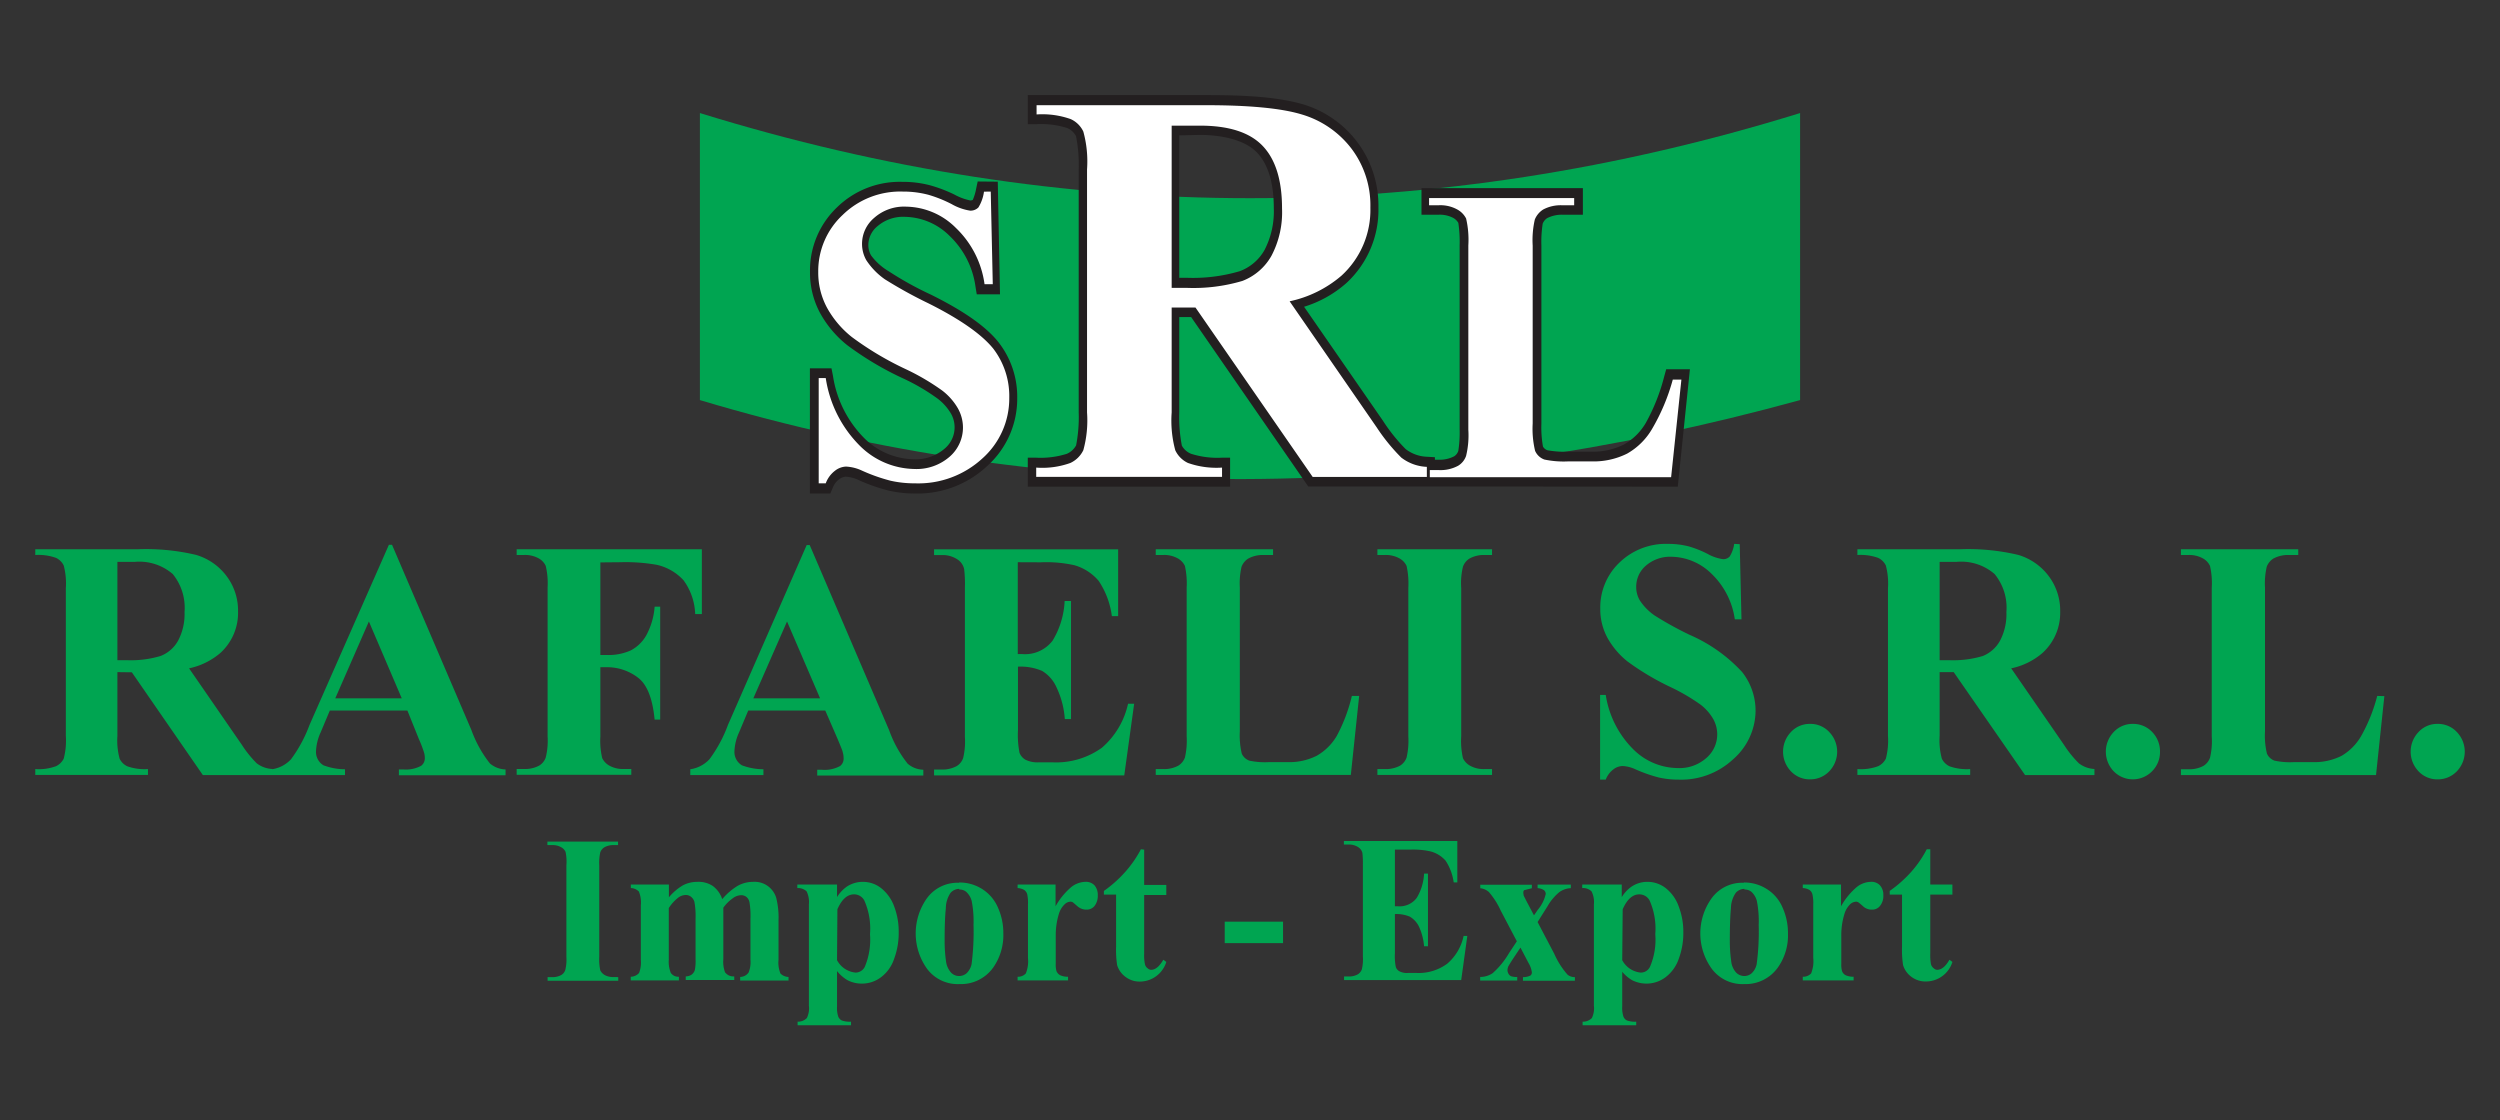
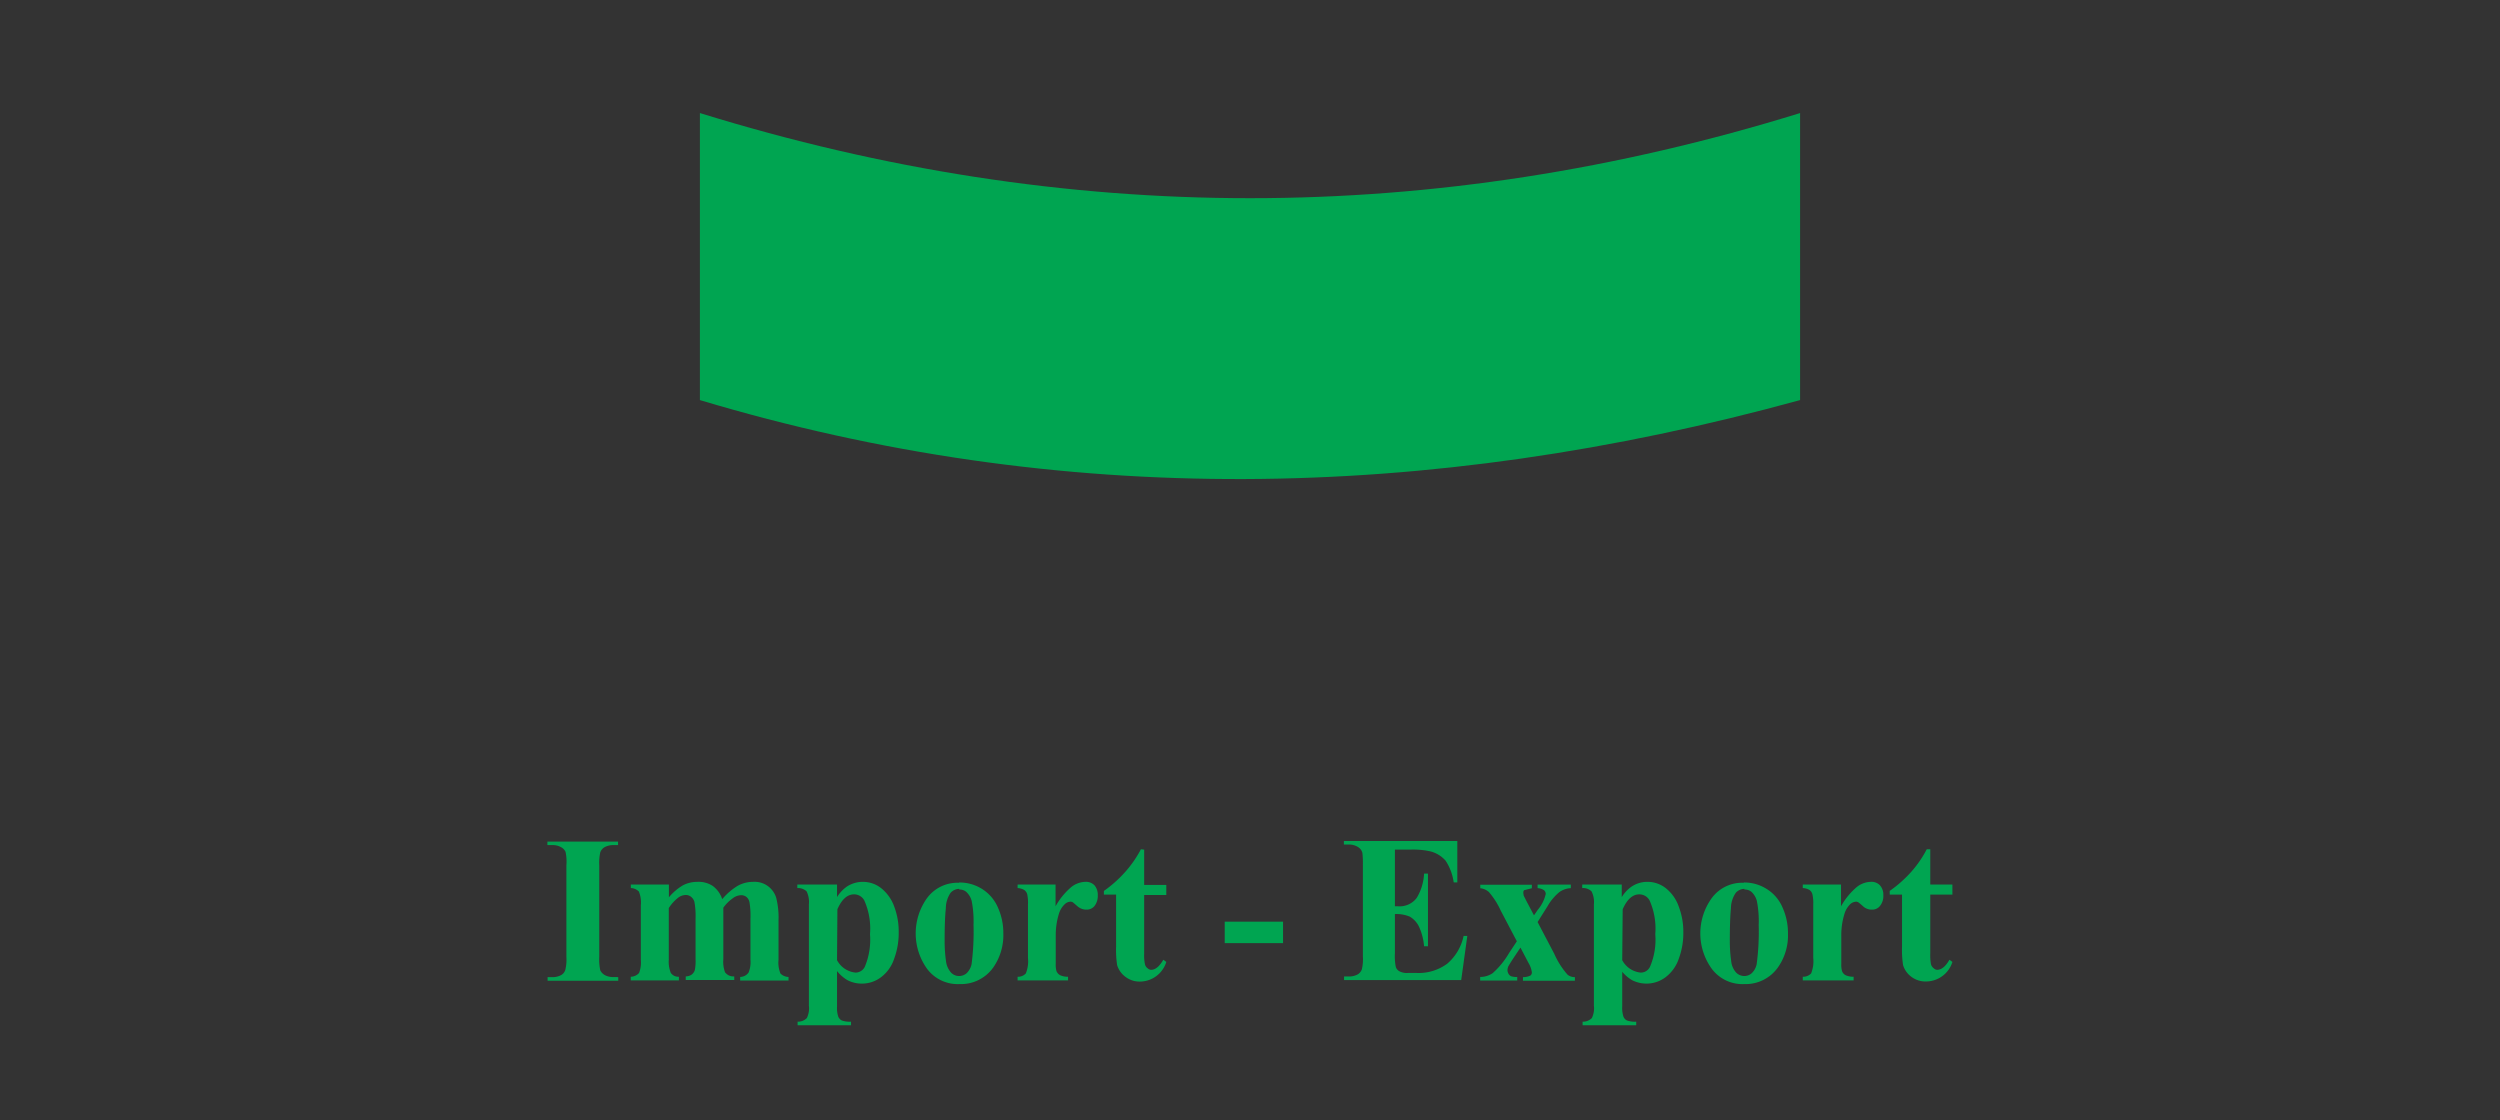
<svg xmlns="http://www.w3.org/2000/svg" id="Capa_1" data-name="Capa 1" viewBox="0 0 270 121">
  <rect x="0" y="0" width="270" height="121" fill="#333333" stroke="none" />
  <title>clientes</title>
  <path d="M75.59,12.21q59.41,18.39,118.82,0v31c-40.35,11.09-79.95,11.65-118.82,0Z" fill="#00a551" fill-rule="evenodd" />
-   <path d="M263.26,78.18a2.77,2.77,0,0,1,2.08.88,3.06,3.06,0,0,1,0,4.24,2.83,2.83,0,0,1-2.07.87,2.76,2.76,0,0,1-2.07-.87,3.07,3.07,0,0,1,0-4.24,2.74,2.74,0,0,1,2.07-.88m-5.76-3-.9,8.53H235.54v-.63h.78a3.22,3.22,0,0,0,1.66-.37,1.72,1.72,0,0,0,.7-.87,7.68,7.68,0,0,0,.19-2.28V63.47a8.29,8.29,0,0,0-.19-2.35,1.79,1.79,0,0,0-.78-.82,3,3,0,0,0-1.58-.36h-.78v-.62h12.67v.62h-1a3.32,3.32,0,0,0-1.68.38,1.8,1.8,0,0,0-.72.88,7.92,7.92,0,0,0-.19,2.27V79a8.17,8.17,0,0,0,.21,2.39,1.41,1.41,0,0,0,.82.76,8,8,0,0,0,2.11.16h2a6.53,6.53,0,0,0,3.13-.68A5.89,5.89,0,0,0,255,79.5a17.89,17.89,0,0,0,1.74-4.34Zm-27.16,3a2.81,2.81,0,0,1,2.09.88,3,3,0,0,1,.84,2.12,2.92,2.92,0,0,1-.86,2.12,2.9,2.9,0,0,1-4.14,0,3.07,3.07,0,0,1,0-4.24,2.77,2.77,0,0,1,2.07-.88m-20.87-17.5V71.3h1a11.19,11.19,0,0,0,3.66-.45A3.71,3.71,0,0,0,216,69.2a6.11,6.11,0,0,0,.69-3.1,5.72,5.72,0,0,0-1.27-4.1,5.5,5.5,0,0,0-4.1-1.32Zm0,11.91v6.88a7.54,7.54,0,0,0,.24,2.47,1.78,1.78,0,0,0,.83.82,5.6,5.6,0,0,0,2.23.3v.63H200.6v-.63a5.37,5.37,0,0,0,2.24-.31,1.81,1.81,0,0,0,.83-.81,7.65,7.65,0,0,0,.23-2.47V63.54a7.56,7.56,0,0,0-.23-2.47,1.78,1.78,0,0,0-.83-.82,5.64,5.64,0,0,0-2.24-.31v-.62h11.06a23.44,23.44,0,0,1,6.31.61,6.36,6.36,0,0,1,3.27,2.26,6.19,6.19,0,0,1,1.26,3.86,5.85,5.85,0,0,1-1.9,4.46,7.49,7.49,0,0,1-3.39,1.67l5.7,8.26a11.85,11.85,0,0,0,1.61,2,3,3,0,0,0,1.68.61v.66h-7.49L211,72.59Zm-14,5.59a2.77,2.77,0,0,1,2.08.88,3.06,3.06,0,0,1,0,4.24,2.83,2.83,0,0,1-2.07.87,2.78,2.78,0,0,1-2.07-.87,3.07,3.07,0,0,1,0-4.24,2.75,2.75,0,0,1,2.07-.88m-7.6-19.41.19,8.12h-.72a8.44,8.44,0,0,0-2.5-4.91,6.3,6.3,0,0,0-4.32-1.85,4,4,0,0,0-2.83,1,3,3,0,0,0-1,2.25,2.85,2.85,0,0,0,.37,1.43,5.91,5.91,0,0,0,1.63,1.67,36.43,36.43,0,0,0,3.81,2.1,16.76,16.76,0,0,1,5.63,4,6.73,6.73,0,0,1,1.45,4.27A7,7,0,0,1,187.18,82a8.23,8.23,0,0,1-5.9,2.2,9.66,9.66,0,0,1-2.13-.23,16,16,0,0,1-2.51-.88,3.74,3.74,0,0,0-1.39-.36,1.69,1.69,0,0,0-1,.36,2.49,2.49,0,0,0-.83,1.11h-.61V75.05h.61a10.53,10.53,0,0,0,3,5.9,6.86,6.86,0,0,0,4.74,2,4.37,4.37,0,0,0,3.14-1.1,3.35,3.35,0,0,0,1.16-2.54,3.39,3.39,0,0,0-.44-1.67,5.33,5.33,0,0,0-1.36-1.54,21.38,21.38,0,0,0-3.23-1.89,28.17,28.17,0,0,1-4.67-2.78,8.68,8.68,0,0,1-2.17-2.57,6.49,6.49,0,0,1-.76-3.12,6.68,6.68,0,0,1,2.09-5,7.21,7.21,0,0,1,5.26-2,8.76,8.76,0,0,1,2.24.28,11.51,11.51,0,0,1,2,.8,4.72,4.72,0,0,0,1.66.57.94.94,0,0,0,.72-.28,3.39,3.39,0,0,0,.49-1.37ZM161.14,83.06v.63H148.76v-.63h.79a3.24,3.24,0,0,0,1.66-.37,1.72,1.72,0,0,0,.7-.87,8.06,8.06,0,0,0,.19-2.28V63.47a8.7,8.7,0,0,0-.19-2.35,1.79,1.79,0,0,0-.78-.82,3,3,0,0,0-1.58-.36h-.79v-.62h12.38v.62h-.78a3.2,3.2,0,0,0-1.65.38,1.73,1.73,0,0,0-.71.88,7.55,7.55,0,0,0-.19,2.27V79.54a8.33,8.33,0,0,0,.19,2.35,1.87,1.87,0,0,0,.79.82,3,3,0,0,0,1.57.35Zm-14.35-7.9-.9,8.53H124.82v-.63h.78a3.22,3.22,0,0,0,1.66-.37,1.74,1.74,0,0,0,.71-.87,8.06,8.06,0,0,0,.19-2.28V63.47a8.7,8.7,0,0,0-.19-2.35,1.84,1.84,0,0,0-.78-.82,3,3,0,0,0-1.59-.36h-.78v-.62h12.67v.62h-1a3.28,3.28,0,0,0-1.67.38,1.81,1.81,0,0,0-.73.88,7.92,7.92,0,0,0-.19,2.27V79a8.55,8.55,0,0,0,.21,2.39,1.44,1.44,0,0,0,.82.76,8.11,8.11,0,0,0,2.12.16h2a6.57,6.57,0,0,0,3.14-.68,5.89,5.89,0,0,0,2.18-2.15A17.53,17.53,0,0,0,146,75.16ZM109.92,60.72v9.92h.47a3.74,3.74,0,0,0,3.29-1.45,9,9,0,0,0,1.3-4.28h.69V77.66H115a9.45,9.45,0,0,0-.89-3.41,3.91,3.91,0,0,0-1.56-1.79,5.87,5.87,0,0,0-2.61-.46v6.85a10.12,10.12,0,0,0,.17,2.46,1.5,1.5,0,0,0,.62.73,2.92,2.92,0,0,0,1.48.29h1.42A8.48,8.48,0,0,0,119,80.76,8.75,8.75,0,0,0,121.83,76h.66l-1.07,7.74H100.88v-.63h.78a3.22,3.22,0,0,0,1.66-.37,1.67,1.67,0,0,0,.7-.87,7.68,7.68,0,0,0,.19-2.28V63.47a13.65,13.65,0,0,0-.08-2,1.66,1.66,0,0,0-.65-1,2.86,2.86,0,0,0-1.82-.52h-.78v-.62h19.88v7.21h-.68a8.86,8.86,0,0,0-1.42-3.8,5.38,5.38,0,0,0-2.6-1.69,13.89,13.89,0,0,0-3.66-.32ZM88.57,75.42,85,67.12l-3.64,8.3Zm.56,1.32H80.81l-1,2.38a5.39,5.39,0,0,0-.49,2,1.68,1.68,0,0,0,.8,1.53,6.56,6.56,0,0,0,2.33.43v.63h-7.9v-.63A3.52,3.52,0,0,0,76.62,82a14.62,14.62,0,0,0,2-3.71l8.5-19.42h.33l8.58,20a12.58,12.58,0,0,0,2,3.61,2.68,2.68,0,0,0,1.69.65v.63H88.26v-.63h.47a3.46,3.46,0,0,0,2-.4,1,1,0,0,0,.38-.83,2.29,2.29,0,0,0-.1-.68c0-.1-.2-.57-.53-1.37Zm-24.29-16v10h.68a5.89,5.89,0,0,0,2.59-.49,4.12,4.12,0,0,0,1.68-1.62,7.64,7.64,0,0,0,.91-3.11h.6v12.2h-.6q-.33-3.45-1.82-4.55a5.45,5.45,0,0,0-3.36-1.11h-.68v7.47a8.19,8.19,0,0,0,.2,2.35,1.87,1.87,0,0,0,.79.82,3,3,0,0,0,1.57.35h.78v.63H55.8v-.63h.78a3.19,3.19,0,0,0,1.66-.37,1.67,1.67,0,0,0,.7-.87,7.54,7.54,0,0,0,.2-2.28V63.47a8.14,8.14,0,0,0-.2-2.35,1.76,1.76,0,0,0-.77-.82,3,3,0,0,0-1.59-.36H55.8v-.62h20v7h-.72a6.56,6.56,0,0,0-1.25-3.64A5.56,5.56,0,0,0,70.93,61,19.36,19.36,0,0,0,67,60.72ZM43.39,75.42l-3.55-8.3-3.63,8.3ZM44,76.74H35.62l-1,2.38a5.39,5.39,0,0,0-.49,2,1.68,1.68,0,0,0,.8,1.53,6.56,6.56,0,0,0,2.33.43v.63h-7.9v-.63A3.49,3.49,0,0,0,31.43,82a14.89,14.89,0,0,0,2-3.71L42,58.84h.34l8.57,20a12.83,12.83,0,0,0,2,3.61,2.71,2.71,0,0,0,1.69.65v.63H43.08v-.63h.47a3.44,3.44,0,0,0,1.94-.4,1,1,0,0,0,.39-.83,2,2,0,0,0-.11-.68,13.28,13.28,0,0,0-.53-1.37ZM12.68,60.68V71.3h1a11.16,11.16,0,0,0,3.65-.45,3.68,3.68,0,0,0,1.9-1.65,6.11,6.11,0,0,0,.7-3.1A5.77,5.77,0,0,0,18.66,62a5.52,5.52,0,0,0-4.1-1.32Zm0,11.91v6.88a7.54,7.54,0,0,0,.24,2.47,1.74,1.74,0,0,0,.83.82,5.6,5.6,0,0,0,2.23.3v.63H3.81v-.63a5.37,5.37,0,0,0,2.24-.31,1.81,1.81,0,0,0,.83-.81,7.65,7.65,0,0,0,.23-2.47V63.54a7.56,7.56,0,0,0-.23-2.47,1.78,1.78,0,0,0-.83-.82,5.64,5.64,0,0,0-2.24-.31v-.62H14.87a23.44,23.44,0,0,1,6.31.61,6.36,6.36,0,0,1,3.27,2.26,6.19,6.19,0,0,1,1.26,3.86,5.85,5.85,0,0,1-1.9,4.46,7.6,7.6,0,0,1-3.39,1.67l5.7,8.26a11.85,11.85,0,0,0,1.61,2,3,3,0,0,0,1.68.61v.66h-7.5l-7.67-11.1Z" fill="#00a551" />
  <path d="M208.47,91.72v3.81h2.39v1.09h-2.39V103a5.39,5.39,0,0,0,.08,1.16.81.81,0,0,0,.29.41.56.56,0,0,0,.37.17c.47,0,.91-.36,1.33-1.09l.32.24A3,3,0,0,1,208,106a2.53,2.53,0,0,1-1.63-.55,2.4,2.4,0,0,1-.84-1.23,10.76,10.76,0,0,1-.11-2V96.62h-1.33v-.4a13.57,13.57,0,0,0,2.33-2.07,12,12,0,0,0,1.67-2.43Zm-9.64,3.81v2.35a7.49,7.49,0,0,1,1.75-2.12,2.52,2.52,0,0,1,1.45-.52,1.25,1.25,0,0,1,1,.37,1.52,1.52,0,0,1,.37,1.08,1.7,1.7,0,0,1-.36,1.15,1.06,1.06,0,0,1-.84.4,1.39,1.39,0,0,1-1-.37,6,6,0,0,0-.5-.42.48.48,0,0,0-.24-.07,1,1,0,0,0-.6.24,2.42,2.42,0,0,0-.66,1.08,7.76,7.76,0,0,0-.34,2.37v3a2.6,2.6,0,0,0,.08.81.83.83,0,0,0,.38.44,2.06,2.06,0,0,0,.87.17v.39h-5.49v-.39a1.18,1.18,0,0,0,.9-.36,3.5,3.5,0,0,0,.23-1.68V97.72a4.31,4.31,0,0,0-.09-1.14.84.84,0,0,0-.31-.46,1.63,1.63,0,0,0-.73-.21v-.38ZM188.4,96a1.24,1.24,0,0,0-.94.43,3,3,0,0,0-.52,1.67c-.08.84-.12,2-.12,3.49a15.5,15.5,0,0,0,.15,2.22,2.14,2.14,0,0,0,.5,1.19,1.23,1.23,0,0,0,.89.41,1.2,1.2,0,0,0,.8-.28,1.85,1.85,0,0,0,.56-1,26.45,26.45,0,0,0,.22-4.24,11.26,11.26,0,0,0-.2-2.59,2,2,0,0,0-.61-1,1.12,1.12,0,0,0-.73-.23m-.05-.76a4.51,4.51,0,0,1,2.44.69,4.36,4.36,0,0,1,1.72,2,6.7,6.7,0,0,1,.59,2.81,6,6,0,0,1-1.09,3.68,4.27,4.27,0,0,1-3.63,1.79,4.13,4.13,0,0,1-3.5-1.64,6.51,6.51,0,0,1,0-7.66,4.07,4.07,0,0,1,3.44-1.64M175.2,103.7a2.54,2.54,0,0,0,2,1.34,1.1,1.1,0,0,0,1-.63,7.39,7.39,0,0,0,.57-3.52,7.48,7.48,0,0,0-.62-3.65,1.26,1.26,0,0,0-1.1-.65c-.73,0-1.33.54-1.8,1.61Zm0,1.11v3.88a3,3,0,0,0,.13,1.1.78.78,0,0,0,.38.42,2.52,2.52,0,0,0,1,.13v.39h-5.79v-.39a1.33,1.33,0,0,0,1-.39,2.39,2.39,0,0,0,.22-1.33V97.68a2.53,2.53,0,0,0-.26-1.42,1.34,1.34,0,0,0-1-.35v-.38h4.27v1.36a3.78,3.78,0,0,1,1.08-1.15,3.05,3.05,0,0,1,1.71-.5,3.18,3.18,0,0,1,2,.71,4.37,4.37,0,0,1,1.38,2,7.59,7.59,0,0,1,.48,2.72,8,8,0,0,1-.49,2.87,4.18,4.18,0,0,1-1.43,2,3.43,3.43,0,0,1-3.63.31,4.07,4.07,0,0,1-1.13-1m-9.06-5.27,1.79,3.41a8.76,8.76,0,0,0,1.44,2.27,1.22,1.22,0,0,0,.8.27v.39h-5.61v-.39a1.77,1.77,0,0,0,.8-.17.41.41,0,0,0,.16-.34,2.56,2.56,0,0,0-.35-1l-.88-1.68-.74,1.11c-.34.52-.52.82-.57.92a1,1,0,0,0-.09.37.78.78,0,0,0,.11.43.62.62,0,0,0,.27.26,1.79,1.79,0,0,0,.67.08v.39h-4v-.39a2.36,2.36,0,0,0,1.35-.41,8.94,8.94,0,0,0,1.78-2.19l.83-1.25-1.74-3.31a8.24,8.24,0,0,0-1.27-2,1.61,1.61,0,0,0-.94-.42v-.38h5.57v.38h0l-.83.21a.32.32,0,0,0-.09.25,1.49,1.49,0,0,0,.05.36l.31.61.79,1.5.41-.6a4,4,0,0,0,.86-1.72.53.53,0,0,0-.19-.4,1.36,1.36,0,0,0-.69-.22v-.38h3.59v.38a2.33,2.33,0,0,0-1.23.42,5.55,5.55,0,0,0-1.29,1.54Zm-15.41-7.82v6.12H151a2.3,2.3,0,0,0,2-.9,5.56,5.56,0,0,0,.8-2.63h.42v7.85h-.42a6.29,6.29,0,0,0-.54-2.1,2.49,2.49,0,0,0-1-1.1,3.66,3.66,0,0,0-1.61-.28v4.22a6.1,6.1,0,0,0,.1,1.51.85.85,0,0,0,.39.45,1.73,1.73,0,0,0,.9.18H153a5.2,5.2,0,0,0,3.3-1,5.4,5.4,0,0,0,1.77-3h.4l-.66,4.77H145.16v-.39h.48a1.93,1.93,0,0,0,1-.23,1.06,1.06,0,0,0,.44-.54,4.74,4.74,0,0,0,.11-1.4v-9.9a9.49,9.49,0,0,0-.05-1.26,1,1,0,0,0-.4-.6,1.8,1.8,0,0,0-1.12-.32h-.48v-.38h12.25V95.3H157a5.72,5.72,0,0,0-.87-2.34,3.27,3.27,0,0,0-1.6-1,8.55,8.55,0,0,0-2.26-.2Zm-12.08,10.1h-6.3V99.54h6.3Zm-15-10.1v3.81h2.39v1.09h-2.39V103a4.61,4.61,0,0,0,.09,1.16.74.74,0,0,0,.28.41.58.58,0,0,0,.38.17c.46,0,.9-.36,1.32-1.09l.32.24a3,3,0,0,1-2.83,2.12,2.49,2.49,0,0,1-1.63-.55,2.42,2.42,0,0,1-.85-1.23,10.76,10.76,0,0,1-.11-2V96.62h-1.32v-.4a13.49,13.49,0,0,0,2.32-2.07,12.47,12.47,0,0,0,1.68-2.43ZM114,95.53v2.35a7.49,7.49,0,0,1,1.75-2.12,2.55,2.55,0,0,1,1.45-.52,1.27,1.27,0,0,1,1,.37,1.56,1.56,0,0,1,.36,1.08,1.75,1.75,0,0,1-.35,1.15,1.06,1.06,0,0,1-.85.4,1.43,1.43,0,0,1-1-.37l-.49-.42a.55.55,0,0,0-.25-.07.93.93,0,0,0-.59.24,2.35,2.35,0,0,0-.67,1.08,7.76,7.76,0,0,0-.34,2.37v3a2.6,2.6,0,0,0,.08.81.89.89,0,0,0,.39.44,2,2,0,0,0,.86.17v.39H109.9v-.39a1.14,1.14,0,0,0,.89-.36,3.5,3.5,0,0,0,.23-1.68V97.72a4.48,4.48,0,0,0-.08-1.14.85.85,0,0,0-.32-.46,1.62,1.62,0,0,0-.72-.21v-.38ZM103.6,96a1.26,1.26,0,0,0-.94.43,3,3,0,0,0-.51,1.67c-.09.84-.13,2-.13,3.49a15.5,15.5,0,0,0,.15,2.22,2.22,2.22,0,0,0,.51,1.19,1.18,1.18,0,0,0,.88.41,1.24,1.24,0,0,0,.81-.28,1.91,1.91,0,0,0,.56-1,26.86,26.86,0,0,0,.21-4.24,11.26,11.26,0,0,0-.2-2.59,2,2,0,0,0-.61-1,1.12,1.12,0,0,0-.73-.23m0-.76a4.54,4.54,0,0,1,2.45.69,4.42,4.42,0,0,1,1.72,2,6.7,6.7,0,0,1,.59,2.81,6.1,6.1,0,0,1-1.09,3.68,4.27,4.27,0,0,1-3.63,1.79,4.13,4.13,0,0,1-3.51-1.64,6.56,6.56,0,0,1,0-7.66,4.08,4.08,0,0,1,3.44-1.64M90.4,103.7a2.54,2.54,0,0,0,2,1.34,1.12,1.12,0,0,0,1-.63,7.55,7.55,0,0,0,.56-3.52,7.48,7.48,0,0,0-.62-3.65,1.25,1.25,0,0,0-1.1-.65c-.73,0-1.33.54-1.8,1.61Zm0,1.11v3.88a3,3,0,0,0,.13,1.1.82.82,0,0,0,.38.42,2.54,2.54,0,0,0,1,.13v.39H86.14v-.39a1.32,1.32,0,0,0,1-.39,2.39,2.39,0,0,0,.22-1.33V97.68a2.65,2.65,0,0,0-.25-1.42,1.38,1.38,0,0,0-1-.35v-.38H90.4v1.36a3.78,3.78,0,0,1,1.08-1.15,3.11,3.11,0,0,1,1.72-.5,3.17,3.17,0,0,1,2,.71,4.47,4.47,0,0,1,1.39,2,7.59,7.59,0,0,1,.47,2.72,8,8,0,0,1-.49,2.87,4.1,4.1,0,0,1-1.42,2,3.42,3.42,0,0,1-2.08.69,3.36,3.36,0,0,1-1.56-.38,4.22,4.22,0,0,1-1.13-1M72.24,95.53v1.38a5.86,5.86,0,0,1,1.54-1.31,3.37,3.37,0,0,1,1.55-.36A2.75,2.75,0,0,1,77,95.7a2.87,2.87,0,0,1,1,1.41,6.74,6.74,0,0,1,1.67-1.44,3.4,3.4,0,0,1,1.66-.43A2.43,2.43,0,0,1,83.84,97a8.73,8.73,0,0,1,.24,2.42v4.24a3.09,3.09,0,0,0,.21,1.48,1.26,1.26,0,0,0,.87.37v.39H79.94v-.39a1.13,1.13,0,0,0,.91-.48,3,3,0,0,0,.2-1.37V99.19a8.69,8.69,0,0,0-.11-1.77,1,1,0,0,0-.34-.56.89.89,0,0,0-.55-.18,1.56,1.56,0,0,0-.93.35,4.29,4.29,0,0,0-1,1v5.57a3.27,3.27,0,0,0,.18,1.4,1.12,1.12,0,0,0,1,.45v.39H74.06v-.39a1.1,1.1,0,0,0,.66-.21,1,1,0,0,0,.32-.47,4.83,4.83,0,0,0,.08-1.17V99.18A8.29,8.29,0,0,0,75,97.42a1.05,1.05,0,0,0-.36-.56.89.89,0,0,0-.55-.2,1.38,1.38,0,0,0-.78.24,4.47,4.47,0,0,0-1.08,1.17v5.57a3.16,3.16,0,0,0,.22,1.44,1,1,0,0,0,.87.41v.39h-5.2v-.39a1.24,1.24,0,0,0,.9-.41,3.16,3.16,0,0,0,.19-1.44V97.77A3.1,3.1,0,0,0,69,96.29a1.26,1.26,0,0,0-.87-.38v-.38Zm-5.47,10v.39H59.14v-.39h.48a1.94,1.94,0,0,0,1-.23,1,1,0,0,0,.43-.54,4.6,4.6,0,0,0,.12-1.4v-9.9A5.08,5.08,0,0,0,61.08,92a1.09,1.09,0,0,0-.48-.5,1.82,1.82,0,0,0-1-.23h-.48v-.38h7.63v.38h-.48a1.93,1.93,0,0,0-1,.24,1.06,1.06,0,0,0-.44.54,5.14,5.14,0,0,0-.11,1.4v9.9a5.63,5.63,0,0,0,.11,1.45,1.25,1.25,0,0,0,.49.51,1.91,1.91,0,0,0,1,.21Z" fill="#00a551" />
-   <path d="M127.36,14.62V30h.76a17.89,17.89,0,0,0,5.77-.71A5.12,5.12,0,0,0,136.57,27a9.07,9.07,0,0,0,1-4.51c0-2.16-.37-4.48-1.8-6s-4.2-1.92-6.18-1.92Zm-19.6,5L108,31.79h-2.51l-.14-.85a9.29,9.29,0,0,0-2.77-5.44,7,7,0,0,0-4.8-2.08,4.24,4.24,0,0,0-3,1,2.65,2.65,0,0,0-1,2,2.22,2.22,0,0,0,.3,1.17A6.45,6.45,0,0,0,96,29.31a35.9,35.9,0,0,0,4.58,2.53c2.3,1.15,5.56,2.95,7.28,5.15a9.55,9.55,0,0,1,2,6,9.75,9.75,0,0,1-3.21,7.31,11,11,0,0,1-7.85,3,12.58,12.58,0,0,1-2.8-.31,19.47,19.47,0,0,1-3.24-1.13,3.75,3.75,0,0,0-1.42-.38,1.36,1.36,0,0,0-.74.3,2.12,2.12,0,0,0-.68.94l-.25.58H87.47V39.78H89.8l.16.81a12.11,12.11,0,0,0,3.36,6.71,7.78,7.78,0,0,0,5.33,2.3A4.78,4.78,0,0,0,102,48.47a3,3,0,0,0,.7-3.81,5.59,5.59,0,0,0-1.44-1.61,22.19,22.19,0,0,0-3.85-2.24,33.71,33.71,0,0,1-5.92-3.54,11.56,11.56,0,0,1-2.93-3.48,9.19,9.19,0,0,1-1.08-4.43,9.42,9.42,0,0,1,2.9-6.95,9.69,9.69,0,0,1,7.06-2.77,11.51,11.51,0,0,1,3,.37,15.46,15.46,0,0,1,2.63,1,6.18,6.18,0,0,0,1.72.64.6.6,0,0,0,.27-.06,5.29,5.29,0,0,0,.36-1.19l.17-.8Zm47.18,32.92H141.29l-12.65-18.3h-1.28V44.54a16.33,16.33,0,0,0,.28,3.59,2,2,0,0,0,1,.88,9.33,9.33,0,0,0,3.33.42h.88v3.13H111V49.43h.89a9.36,9.36,0,0,0,3.33-.42,2.08,2.08,0,0,0,1-.91,15.92,15.92,0,0,0,.28-3.56V18.29a15.83,15.83,0,0,0-.29-3.59,2,2,0,0,0-.94-.87,9.39,9.39,0,0,0-3.33-.42H111V10.27h19.12c3.28,0,7.44.07,10.62,1a11.4,11.4,0,0,1,8.13,11.12,10.76,10.76,0,0,1-3.46,8.18,12.34,12.34,0,0,1-4.57,2.56l8.51,12.3a18.81,18.81,0,0,0,2.46,3.07,4,4,0,0,0,2.32.83l.84.05v.27h.39a3.39,3.39,0,0,0,1.69-.37,1.1,1.1,0,0,0,.45-.59,13.08,13.08,0,0,0,.14-2.35V26.51a13.87,13.87,0,0,0-.14-2.44,1.46,1.46,0,0,0-.58-.55,3.12,3.12,0,0,0-1.56-.33h-1.84V20.32h17.43v2.87h-2.17a3.5,3.5,0,0,0-1.69.37,1.24,1.24,0,0,0-.48.6,13,13,0,0,0-.14,2.35V45.74a12,12,0,0,0,.17,2.49.88.88,0,0,0,.49.4,10.75,10.75,0,0,0,2.34.15h2.44A7.48,7.48,0,0,0,175.4,48a6.4,6.4,0,0,0,2.35-2.33,21.06,21.06,0,0,0,2-5.07l.2-.72h2.56L181.2,52.56Z" fill="#231f20" fill-rule="evenodd" />
-   <path d="M126.54,13.57V31.09h1.64a18.55,18.55,0,0,0,6-.75,6.11,6.11,0,0,0,3.14-2.72,10.07,10.07,0,0,0,1.14-5.11q0-4.57-2.1-6.76c-1.4-1.46-3.65-2.18-6.76-2.18Zm0,19.64V44.54a12.29,12.29,0,0,0,.39,4.09A2.85,2.85,0,0,0,128.3,50a9.21,9.21,0,0,0,3.68.5v1H111.91v-1A8.91,8.91,0,0,0,115.6,50,2.91,2.91,0,0,0,117,48.62a12.12,12.12,0,0,0,.4-4.08V18.3a12.15,12.15,0,0,0-.4-4.09,2.77,2.77,0,0,0-1.37-1.35,9.21,9.21,0,0,0-3.68-.5v-1h18.24c4.74,0,8.2.33,10.4,1a10.47,10.47,0,0,1,5.39,3.72A10.15,10.15,0,0,1,148,22.43a9.61,9.61,0,0,1-3.13,7.35,12.59,12.59,0,0,1-5.59,2.76l9.4,13.61a20.64,20.64,0,0,0,2.66,3.27,4.83,4.83,0,0,0,2.76,1v1.09H141.77l-12.66-18.3ZM181.59,41l-1.11,10.54H154.42v-.77h1a4,4,0,0,0,2.06-.47,2,2,0,0,0,.86-1.07,9.47,9.47,0,0,0,.24-2.82V26.51a10.2,10.2,0,0,0-.24-2.91,2.31,2.31,0,0,0-1-1,3.77,3.77,0,0,0-2-.43h-1v-.78h15.67v.78h-1.28a4,4,0,0,0-2.07.46,2.28,2.28,0,0,0-.9,1.08,10,10,0,0,0-.23,2.82V45.74a10.18,10.18,0,0,0,.26,2.95,1.74,1.74,0,0,0,1,.94,10.19,10.19,0,0,0,2.61.2h2.44a8.11,8.11,0,0,0,3.89-.84,7.27,7.27,0,0,0,2.69-2.66A21.83,21.83,0,0,0,180.66,41ZM107,20.69l.22,10h-.89a10.34,10.34,0,0,0-3.09-6.07,7.74,7.74,0,0,0-5.33-2.3,4.86,4.86,0,0,0-3.51,1.22,3.67,3.67,0,0,0-1.3,2.77,3.56,3.56,0,0,0,.46,1.79,7.62,7.62,0,0,0,2,2.06,48.12,48.12,0,0,0,4.71,2.6c3.44,1.72,5.76,3.36,7,4.89A8.43,8.43,0,0,1,109,43a8.66,8.66,0,0,1-2.88,6.49,10.21,10.21,0,0,1-7.3,2.71,11.66,11.66,0,0,1-2.63-.28,18.88,18.88,0,0,1-3.11-1.1,4.62,4.62,0,0,0-1.71-.43,2.06,2.06,0,0,0-1.19.45,3,3,0,0,0-1,1.36h-.76V40.83h.76a13.07,13.07,0,0,0,3.67,7.3,8.53,8.53,0,0,0,5.87,2.52,5.44,5.44,0,0,0,3.88-1.36A4.17,4.17,0,0,0,104,46.14a4.23,4.23,0,0,0-.56-2.06,6.52,6.52,0,0,0-1.68-1.9,24.92,24.92,0,0,0-4-2.34A33.7,33.7,0,0,1,92,36.4a10.52,10.52,0,0,1-2.69-3.18,8,8,0,0,1-.94-3.86A8.29,8.29,0,0,1,91,23.22a8.9,8.9,0,0,1,6.5-2.53,10.65,10.65,0,0,1,2.78.35,14.11,14.11,0,0,1,2.49,1,5.83,5.83,0,0,0,2,.71,1.19,1.19,0,0,0,.9-.35,4.36,4.36,0,0,0,.6-1.7Z" fill="#fff" />
</svg>